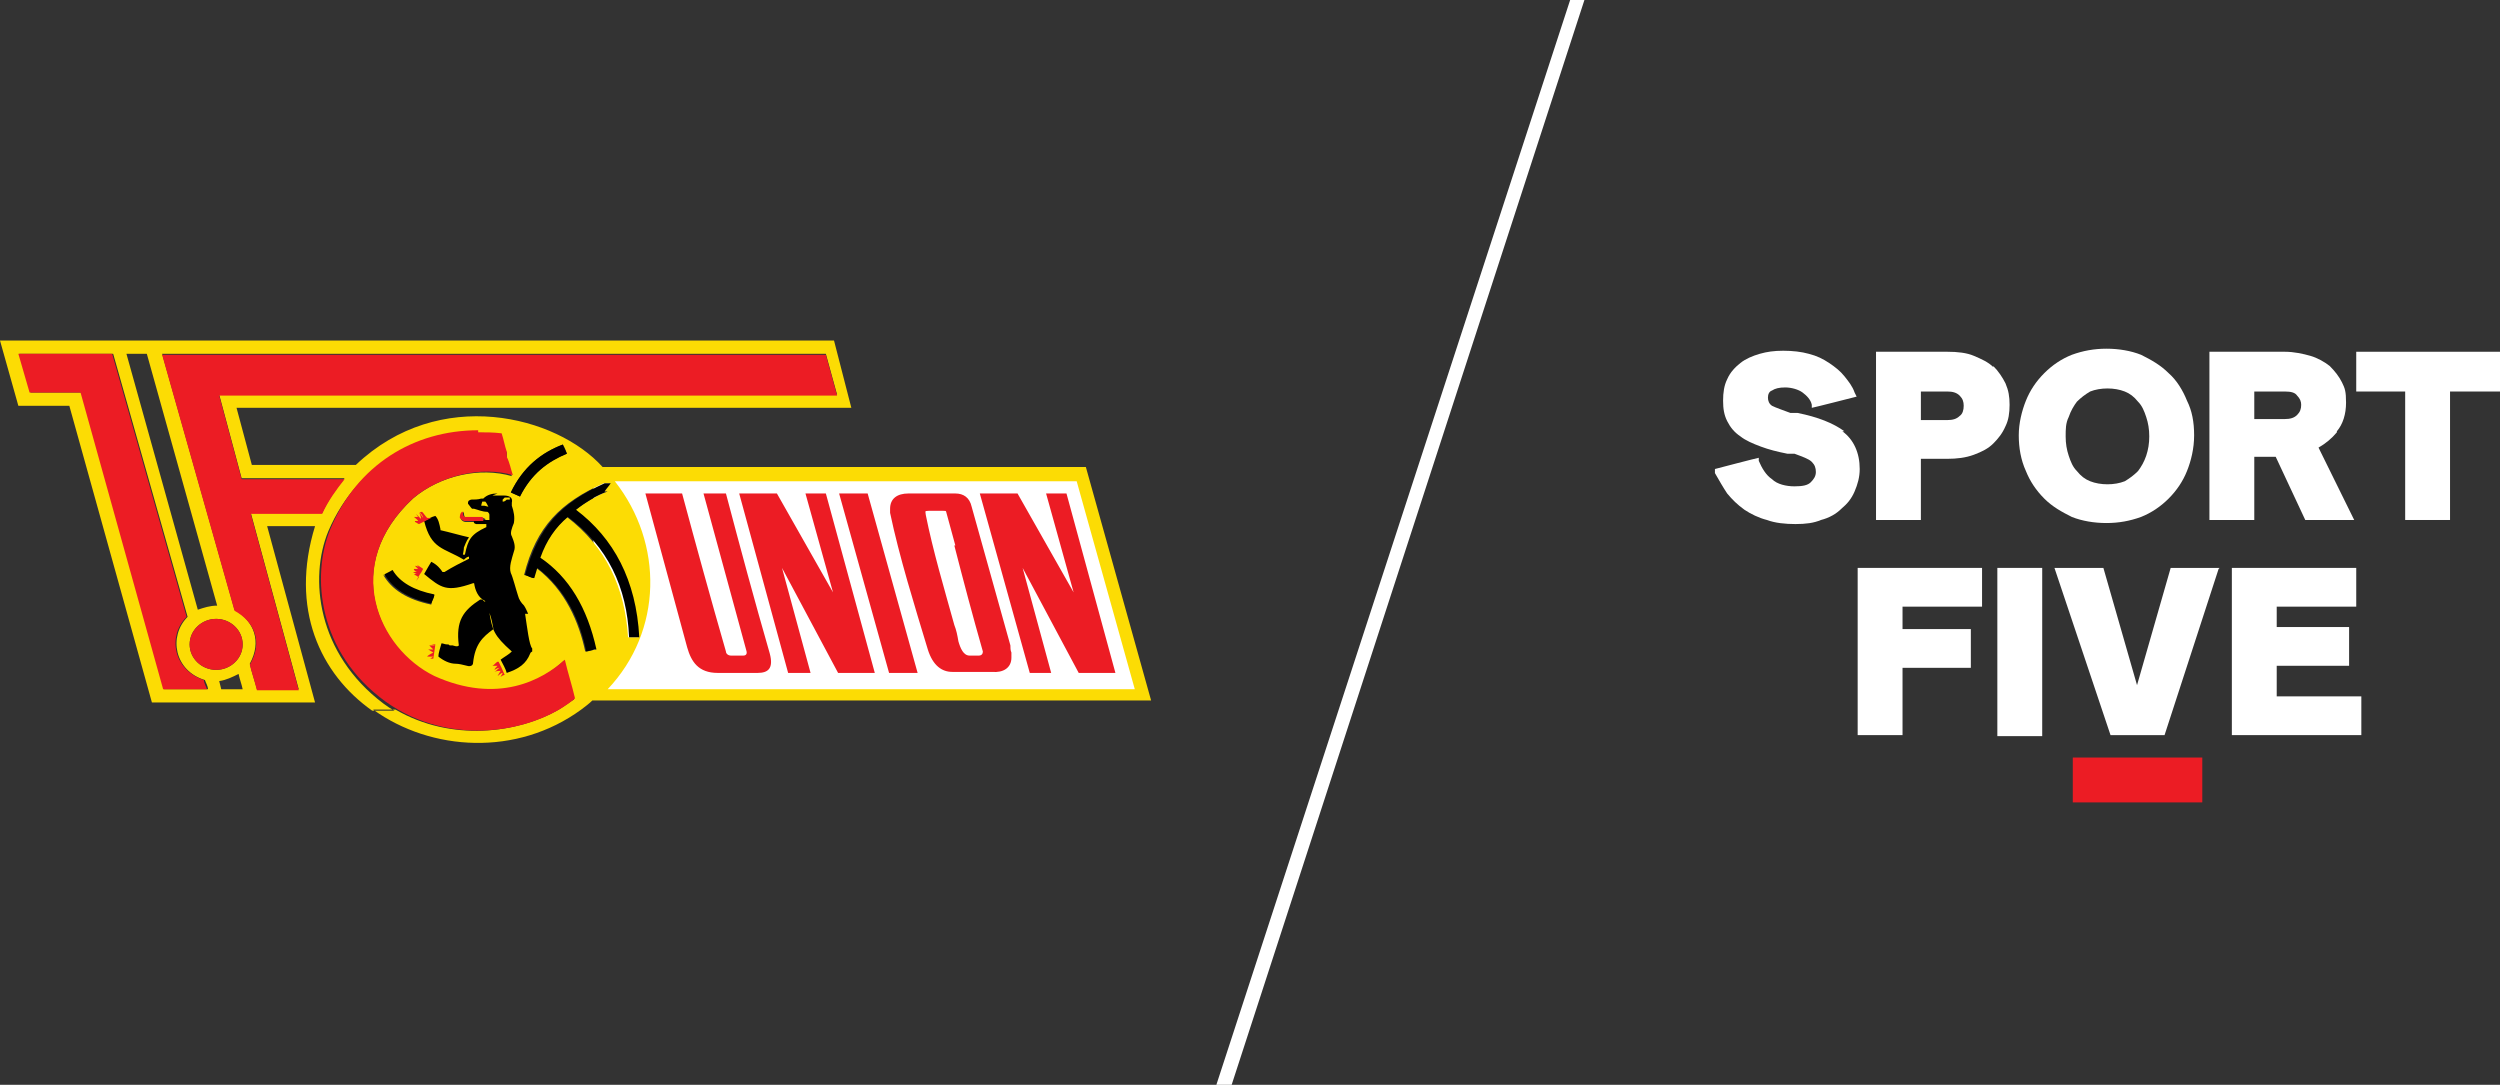
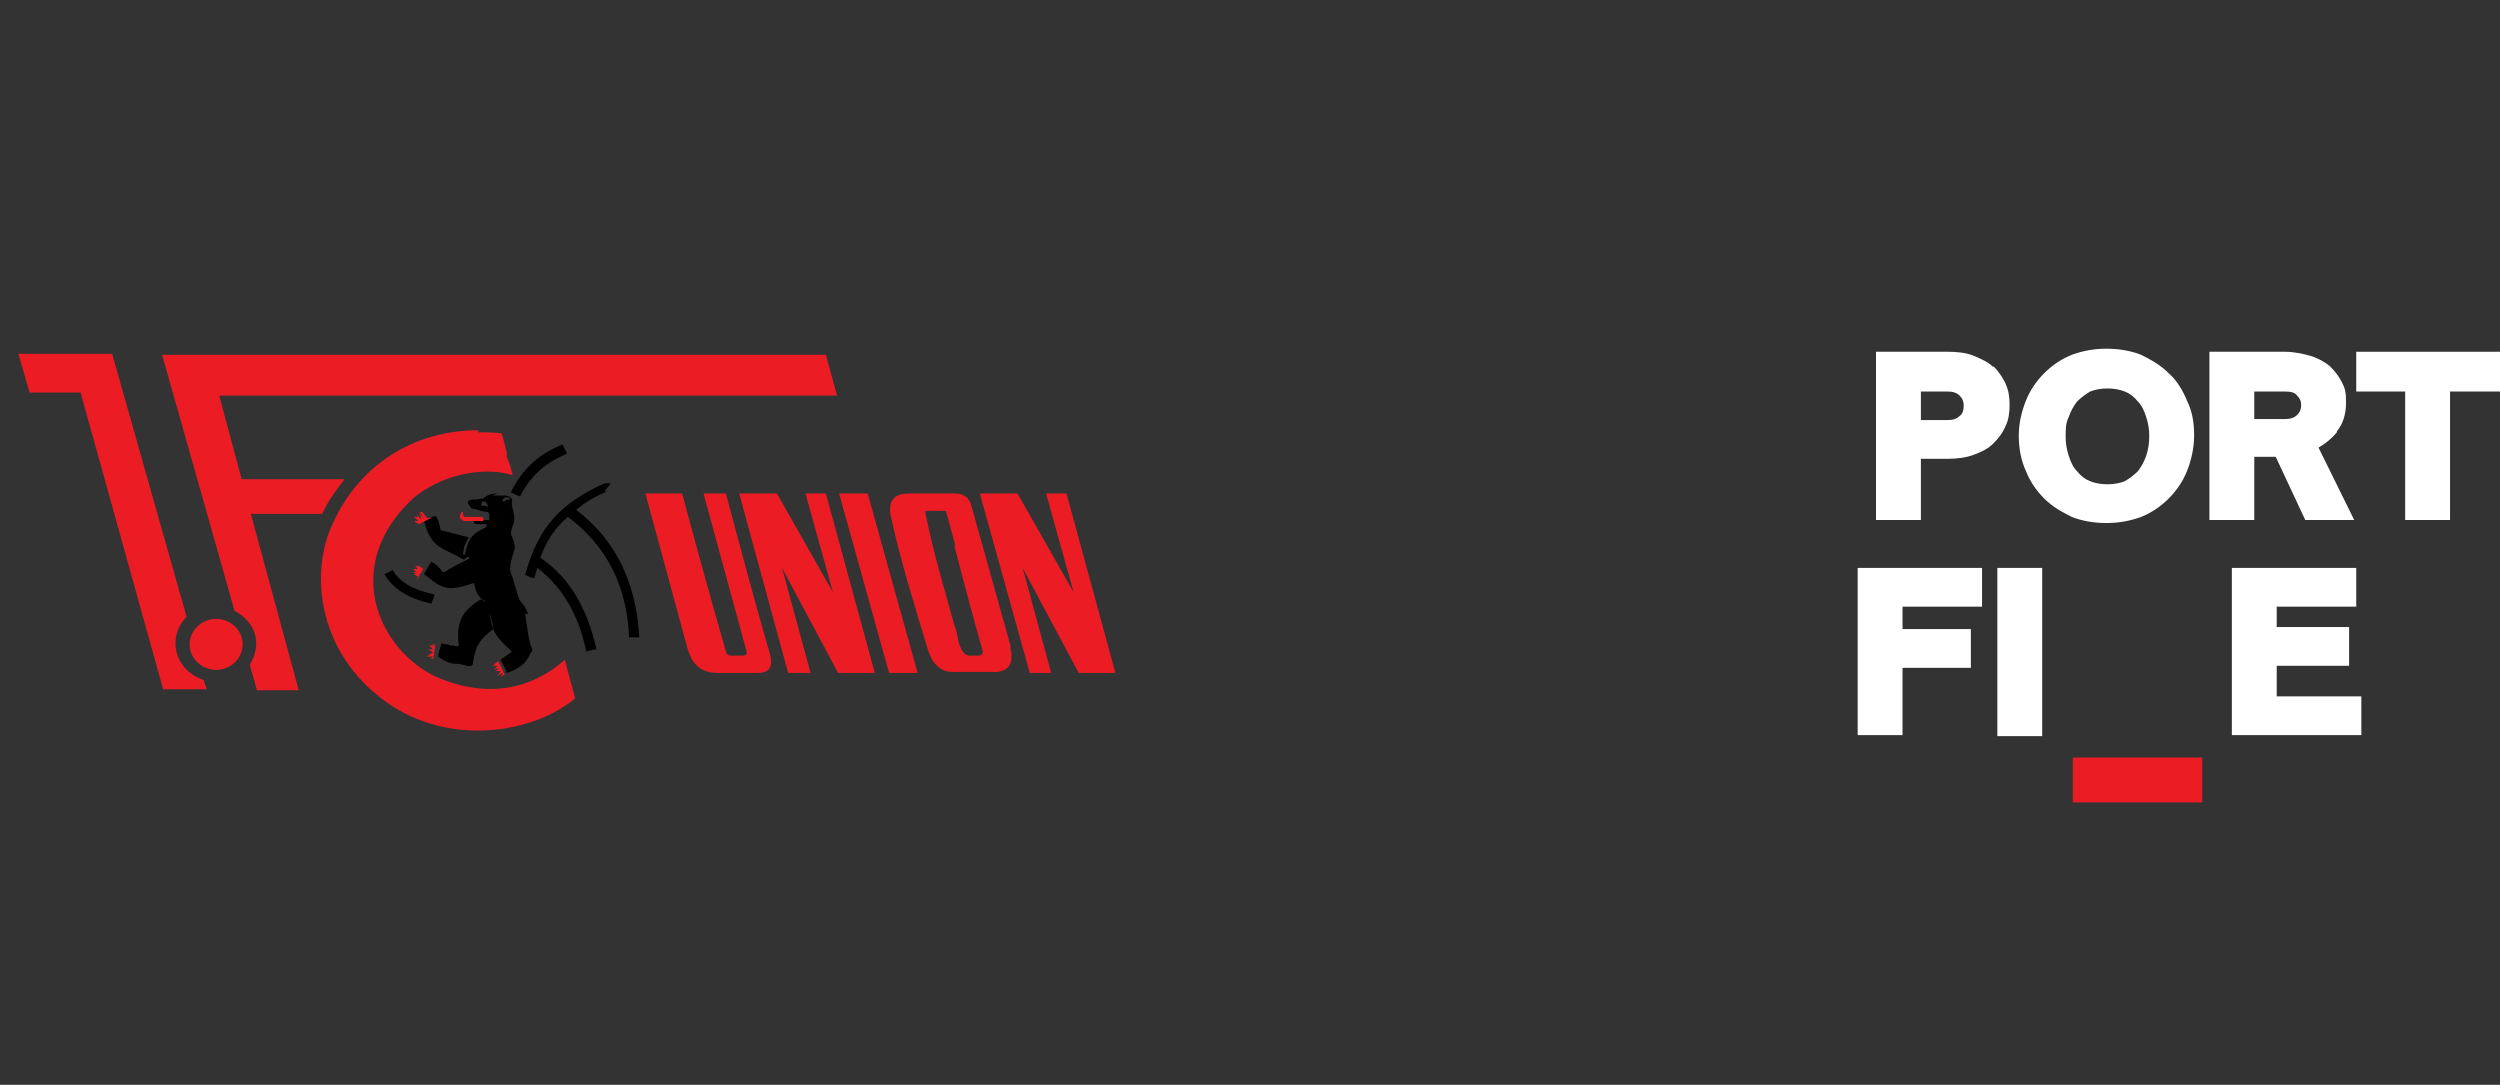
<svg xmlns="http://www.w3.org/2000/svg" id="LOGOS" viewBox="0 0 245.2 106.4">
  <rect x="0" y="0" width="245.2" height="106.4" fill="#333333" stroke="none" />
  <defs>
    <style> .cls-1, .cls-2 { fill: #ec1c24; } .cls-3, .cls-4 { fill: #fff; } .cls-2, .cls-4, .cls-5, .cls-6 { fill-rule: evenodd; } .cls-5 { fill: #fcdc04; } </style>
  </defs>
-   <polygon class="cls-3" points="154 0 119.3 106.4 120.8 106.4 155.4 0 154 0" />
  <g>
    <rect class="cls-1" x="203.3" y="74.3" width="12.7" height="4.4" />
    <g>
      <polygon class="cls-3" points="182.2 72.1 186.6 72.1 186.6 65.5 193.3 65.5 193.3 61.7 186.6 61.7 186.6 59.5 194.4 59.5 194.4 55.7 182.2 55.7 182.2 72.1" />
      <rect class="cls-3" x="195.9" y="55.7" width="4.4" height="16.5" />
-       <polygon class="cls-3" points="209.6 67.2 206.3 55.7 201.5 55.7 207 72.1 212.3 72.1 217.6 55.8 217.7 55.7 212.9 55.7 209.6 67.2" />
      <polygon class="cls-3" points="223.3 68.3 223.3 65.3 230.4 65.3 230.4 61.5 223.3 61.5 223.3 59.5 231.1 59.5 231.1 55.7 218.9 55.7 218.9 72.1 231.6 72.1 231.6 68.3 223.3 68.3" />
-       <path class="cls-3" d="m180.9,42.3c-1.1-.8-2.6-1.4-4.6-1.8h-.7c-.8-.3-1.4-.5-1.8-.7-.3-.2-.4-.5-.4-.8s.1-.6.4-.7c.3-.2.7-.3,1.3-.3s1.3.2,1.7.5.8.7.9,1.2v.3c.1,0,4.4-1.1,4.4-1.1l-.2-.4c-.2-.6-.6-1.1-1-1.6s-.9-.9-1.5-1.3c-.6-.4-1.2-.7-2-.9-.7-.2-1.6-.3-2.5-.3s-1.6.1-2.3.3-1.4.5-1.9.9-1,.9-1.3,1.6c-.3.6-.4,1.3-.4,2.1s.1,1.4.4,2c.3.6.7,1.1,1.3,1.5.5.4,1.2.7,2,1s1.6.5,2.6.7h.7c.8.3,1.4.5,1.7.8s.4.6.4,1-.2.7-.5,1-.8.4-1.6.4-1.7-.2-2.2-.7c-.6-.4-1-1.1-1.3-1.8v-.3c-.1,0-4.3,1.1-4.3,1.1v.4c.4.7.8,1.4,1.2,2,.5.6,1,1.1,1.7,1.6.6.4,1.4.8,2.2,1,.8.3,1.8.4,2.8.4s1.8-.1,2.5-.4c.8-.2,1.5-.6,2-1.1.6-.5,1-1,1.3-1.7s.5-1.4.5-2.2c0-1.6-.6-2.9-1.7-3.7" />
      <path class="cls-3" d="m205,38.4c.5-.2,1.1-.3,1.7-.3s1.2.1,1.7.3.9.5,1.3,1c.4.4.6.9.8,1.5s.3,1.2.3,1.9-.1,1.3-.3,1.9c-.2.6-.5,1.1-.8,1.5-.4.4-.8.7-1.3,1-.5.2-1.1.3-1.7.3s-1.2-.1-1.7-.3-.9-.5-1.3-1c-.4-.4-.6-.9-.8-1.5s-.3-1.2-.3-1.9,0-1.3.3-1.9c.2-.6.5-1.1.8-1.5.4-.4.8-.7,1.3-1m7.7-1.8c-.8-.8-1.7-1.3-2.7-1.8-1-.4-2.2-.6-3.4-.6s-2.3.2-3.4.6c-1,.4-1.9,1-2.7,1.8s-1.4,1.7-1.8,2.7-.7,2.2-.7,3.4.2,2.4.7,3.5c.4,1,1,1.9,1.8,2.7s1.7,1.3,2.7,1.8c1,.4,2.2.6,3.4.6s2.3-.2,3.4-.6c1-.4,1.9-1,2.7-1.8s1.4-1.7,1.8-2.7c.4-1,.7-2.2.7-3.5s-.2-2.4-.7-3.4c-.4-1-1-2-1.8-2.7" />
      <path class="cls-3" d="m225.7,39.7c0,.4-.1.7-.4,1-.3.3-.7.4-1.2.4h-3v-2.7h3c.6,0,1,.1,1.2.4.3.3.4.6.4.9m3.5,2.6c.6-.7.9-1.7.9-2.8s-.1-1.4-.4-2c-.3-.6-.7-1.1-1.2-1.6-.5-.4-1.2-.8-1.9-1s-1.6-.4-2.5-.4h-7.4v16.5h4.4v-6.2h2.1l2.9,6.2h4.8l-3.5-7.1c.7-.4,1.3-.9,1.8-1.5" />
      <polygon class="cls-3" points="231.1 38.4 235.9 38.4 235.9 51 240.3 51 240.3 38.4 245.2 38.4 245.2 34.5 231.1 34.5 231.1 38.4" />
      <path class="cls-3" d="m192.6,39.8c0,.4-.1.8-.4,1-.3.3-.7.4-1.2.4h-2.6v-2.8h2.6c.5,0,.9.1,1.2.4.3.3.4.6.4,1m2.9-3.8c-.5-.5-1.2-.8-1.9-1.1s-1.6-.4-2.6-.4h-7v16.5h4.4v-6h2.6c.9,0,1.8-.1,2.6-.4.8-.3,1.4-.6,1.9-1.1s.9-1,1.2-1.7c.3-.6.4-1.3.4-2.1s-.1-1.4-.4-2.1c-.3-.6-.7-1.2-1.2-1.7" />
    </g>
  </g>
  <g>
-     <path class="cls-4" d="m105.8,46.8h-47.6v21.3h53.6l-6-21.3h0Z" />
-     <path class="cls-5" d="m83.8,40H23.2l1.5,5.6h10.2c8.2-7.8,19.7-4.8,24.2.2h47.4l6.4,22.9h-54.8c-.3.3-.7.6-1.1.9h0c-6.3,4.6-14.7,4.1-20.4,0h2.2c5.5,3.2,12,2.3,16,0h0c.5-.3,1-.7,1.5-1-.3-1.2-.7-2.5-1-3.8-2.2,2.1-6.6,4.4-12.8,1.6-5.4-2.8-9.1-10.9-2-17.5,2.7-2.3,6.6-3.1,9.7-2.2-.2-.6-.3-1.2-.5-1.8v-.5c-.3-.6-.4-1.2-.6-1.8-7.2-.9-13.9,2.5-16.9,9.5-1.9,4.6-1.1,12,5.4,16.9.4.3.7.5,1.1.7h-2.2c-5.1-3.6-8.1-10-5.6-18.1h-4.7l4.7,17.3H14.9l-8.1-29.1H1.8l-1.8-6.4h81.8l1.7,6.6h.3Zm-62.1,27.6h2.1c-.1-.5-.3-1-.4-1.5-.6.3-1.2.6-1.9.7,0,0,.2.8.2.8Zm-10.6-32.9H1.9l1.1,3.8h5l8.1,29.1h4.3c0-.3-.2-.6-.3-.9-3-.9-3.6-4.3-1.7-6.2,0,0-7.3-25.8-7.3-25.8Zm69.9,0H15.9l7.1,25.1c1.9,1.1,2.7,3.1,1.5,5.3.2.9.5,1.7.7,2.5h4.1l-4.7-17.3h7c.6-1.3,1.4-2.4,2.2-3.4h-10.1l-2.2-8.2h60.6s-1.1-4-1.1-4Zm24.5,12.5h-45.2c4.8,6.1,4.7,14.7-.7,20.4h51.7l-5.7-20.4h-.1Zm-84.3,13.5c-1.4,0-2.6,1.1-2.6,2.5s1.2,2.5,2.6,2.5,2.6-1.1,2.6-2.5-1.2-2.5-2.6-2.5Zm21.5,3.2v.7-.7Zm16.5-16.5c-4.2,1.9-6.6,4.2-7.8,9,.3,0,.6.2.9.3.1-.3.2-.7.3-1,2.9,2.2,4.2,5.4,4.8,8.2.3,0,.6-.1,1-.2-.9-4.1-2.7-7.1-5.5-9,.6-1.7,1.6-3,2.7-4,3.8,2.9,5.7,6.9,6,11.8h1c-.3-5.6-2.5-9.7-6.2-12.5,1-.7,2-1.3,3.1-1.8h-.3c.2-.3.4-.5.6-.8h-.7.1Zm-44.7-12.7h-2.1l7,25.1c.6-.2,1.2-.4,1.9-.4l-6.9-24.7h.1Zm23.1,21.7c.8,1.4,2.3,2.4,4.7,2.9,0-.3.2-.6.3-.9-2-.4-3.4-1.2-4.1-2.4-.3.2-.6.3-.9.5h0v-.1Zm9.8-5.6h-1.7c-.1,0-.2-.2-.2-.5s0,0-.1,0c-.2.2-.2.5-.2.6.1.2.3.3.5.3h1.9v-.3h0l-.2-.1Zm3.6-2.1c1.1-2.2,2.7-3.5,4.6-4.2-.1-.3-.2-.6-.4-.9-2.1.8-3.9,2.2-5.1,4.7l.9.4h0Z" />
    <path class="cls-6" d="m48.3,48.6h1.1c.7,0,.9.3.8.7v.3c.2.6.3,1.1.2,1.7-.2.5-.4,1-.2,1.3.2.5.4,1,.2,1.5-.2.7-.5,1.5-.3,2.1.2.4.5,1.6.7,2.2.1.4.3.7.6,1,.2.3.3.6.4.8h-.3c.2,1.3.4,3.1.7,3.4v.3s-.2.1-.2.2c-.4,1-1.1,1.5-2.3,1.9h0c-.1-.4-.4-.9-.6-1.3.4-.3.8-.5,1.1-.8-1.8-1.6-1.9-2.1-2.2-3.8h0c.2.5.3,1.1.4,1.6-1.1.8-1.8,1.5-2,3.3,0,.3-.3.4-.6.3-.4-.1-.8-.2-1.1-.2-.6,0-1.2-.3-1.7-.7,0-.4.2-.9.3-1.3.2,0,.3.1.5.1s.2,0,.3.1h.3s.5.2.6,0c-.3-2.4.4-3.4,2.1-4.5h.2l.2.2q.2,0,0-.1c-.6-.3-.9-1-1-1.7h-.1c-2.6.9-3.1.5-4.8-.9l.4-.7c.1-.2.2-.3.3-.5.6.3.9.7,1.1,1h.2c.8-.5,1.6-.9,2.4-1.3v-.2c-.2,0-.4.2-.5.3-2-1.2-3.2-1-3.9-3.8h0c.4-.2.7-.4,1.1-.5h0c.3.3.4.8.5,1.3v.1c.9.2,1.9.5,2.8.7-.3.4-.4.8-.5,1,0,.3-.1.6-.1.7h.2c.3-1.5.6-2,2.1-2.7v-.3h-1c-.4-.1-.2-.4,0-.4h1.3v-.5h0c0-.2-.2-.3-.2-.3-.5,0-.9-.2-1.3-.3h-.2c-.2-.2-.3-.4-.4-.5,0-.2,0-.3.3-.4.3,0,.7,0,1-.1h.2c.4-.4.9-.5,1.4-.5h0l-.5.2Zm10.9-1.2h.7c-.2.3-.4.5-.6.8h.3c-1.1.4-2.1,1-3.1,1.8,3.7,2.8,5.9,6.9,6.2,12.5h-1c-.2-4.9-2.1-8.9-6-11.8-1.2,1-2.1,2.3-2.7,4,2.8,1.9,4.6,4.9,5.5,9-.3,0-.6.1-1,.2-.6-2.9-1.9-6-4.8-8.2-.1.3-.2.7-.3,1-.3,0-.6-.2-.9-.3,1.3-4.8,3.6-7.1,7.8-9h-.1Zm-21.6,9c.3-.2.6-.3.9-.5.7,1.2,2.1,2,4.1,2.4,0,.3-.2.6-.3.9-2.3-.5-3.8-1.5-4.6-2.9l-.1.1Zm10.3-6.7c-.1-.2-.2-.4-.3-.5h-.3s-.1.3-.1.4h0v-.2h0v.1h0v.1h.3l.4.1Zm1.4-.5c.1,0,.2,0,.4-.2h.3v-.2h-.5l-.2.2h0v.2Zm1.7-.5l-.9-.4c1.2-2.5,3-3.9,5.1-4.7.1.3.3.6.4.9-1.9.8-3.5,2-4.6,4.2Z" />
    <path class="cls-2" d="m46.9,42.4c.7,0,1.5,0,2.3.1.2.6.3,1.2.5,1.8v.5c.3.6.4,1.2.6,1.8-3-.9-7,0-9.7,2.2-7.2,6.6-3.5,14.8,2,17.5,6.2,2.8,10.6.4,12.8-1.6.3,1.3.7,2.5,1,3.8-3.9,3.3-12.2,4.9-18.6.3-6.6-4.8-7.3-12.3-5.4-16.9,2.6-6.3,8.2-9.7,14.5-9.7h0v.2Zm-26.6,25.2h-4.3l-8.1-29.1H2.9l-1.1-3.8h9.2l7.3,25.8c-1.9,1.9-1.3,5.2,1.7,6.2,0,.3.2.6.3.9h0Zm61.8-28.8H21.5l2.2,8.2h10.1c-.8,1-1.6,2.1-2.2,3.4h-7l4.7,17.3h-4.1c-.2-.8-.5-1.7-.7-2.5,1.3-2.2.5-4.2-1.5-5.3l-7.1-25.1h65.1l1.1,4Zm-33.2,26.1c.2.4.4.8.6,1.3-.1,0-.3.1-.4.2,0-.1.2-.3.2-.4-.2,0-.3.2-.5.3.1-.2.2-.3.3-.5-.2,0-.4,0-.6.1.2-.1.3-.3.5-.4-.2,0-.3.1-.5.2,0-.1.2-.3.3-.4h-.5c.2-.1.3-.3.5-.4h.1Zm42.5-16.5h2.3c.8,0,1.4.4,1.6,1.3l3.8,13.6c0,.2,0,.5.1.7v.5c0,1-.8,1.5-1.9,1.4h-3.9c-1,0-1.9-.6-2.4-2.2-1.3-4.3-2.8-9.1-3.7-13.4v-.4c0-1,.7-1.5,1.8-1.5h2.1s.2,0,.2,0Zm-21,17.6c-1.9,0-2.6-1.1-3-2.5l-4.1-15.1h3.6c1.4,5.2,2.8,10.3,4.3,15.5,0,.2.2.4.5.4h1.2c.3,0,.4-.2.3-.5l-4.2-15.4h2.2c1.4,5.3,2.8,10.5,4.3,15.7.4,1.5-.2,1.9-1.2,1.9h-3.9Zm9.1,0h-2.2l-4.8-17.6h3.7l5.5,9.7-2.7-9.7h2l4.8,17.6h-3.6l-5.5-10.3,2.8,10.3h0Zm23.7,0h-2.2l-4.9-17.6h3.7l5.5,9.7-2.7-9.7h2l4.8,17.6h-3.6l-5.5-10.3,2.8,10.3h.1Zm-13.2,0h-2.8l-4.9-17.6h2.8l4.9,17.6Zm-68.8-5.3c1.4,0,2.6,1.1,2.6,2.5s-1.2,2.5-2.6,2.5-2.6-1.1-2.6-2.5,1.2-2.5,2.6-2.5Zm21.4,3.9h-.4l.3-.2h-.6c0-.1.6-.4.6-.4l-.5-.3h.5l-.4-.4h.6l-.4-.1h.4c0,.1-.2,1.4-.2,1.4h.1Zm51.1-11.1c-.3-1.1-.6-2.2-.9-3.3,0-.1-.1-.1-.3-.1h-1.4c-.5,0-.3.1-.3.4.7,3.5,1.8,7.2,2.8,10.8.2.5.3,1,.4,1.6.2.7.5,1.4,1.1,1.4h.9c.3,0,.4-.2.4-.4-1-3.5-1.9-6.9-2.8-10.4h.1Zm-52.6,3.1s-.1,0-.2-.1c0,0-.2-.1-.3-.2h.3c-.1,0-.2-.1-.4-.2h.4c-.1,0-.3-.2-.3-.2v-.1h.4l-.3-.3h0c.1,0,.3,0,.4.2,0,0-.1-.2-.2-.3h0c.3.2.5.3.6.4h0c-.1.2-.2.4-.3.5l.3-.5h0l-.3.5h0c-.1.2-.3.5-.4.7h0l.3-.4Zm1.2-5.8h0c-.4.2-.8.4-1.2.6-.1,0-.3-.2-.4-.2,0,0,0-.2,0-.1h.3c0-.1-.3-.3-.4-.4h.4l-.2-.3h0l.5.5c0-.2-.1-.4-.2-.7h0c.1.2.3.4.4.6,0-.2-.2-.4-.3-.5,0-.1.1-.1.2-.1.2.2.3.4.5.6h.4Zm5.1,0v.3h-1.8c-.2,0-.4-.2-.5-.3,0-.2,0-.4.2-.6h.1c0,.3,0,.4.2.5h1.7l.1.1Z" />
  </g>
</svg>